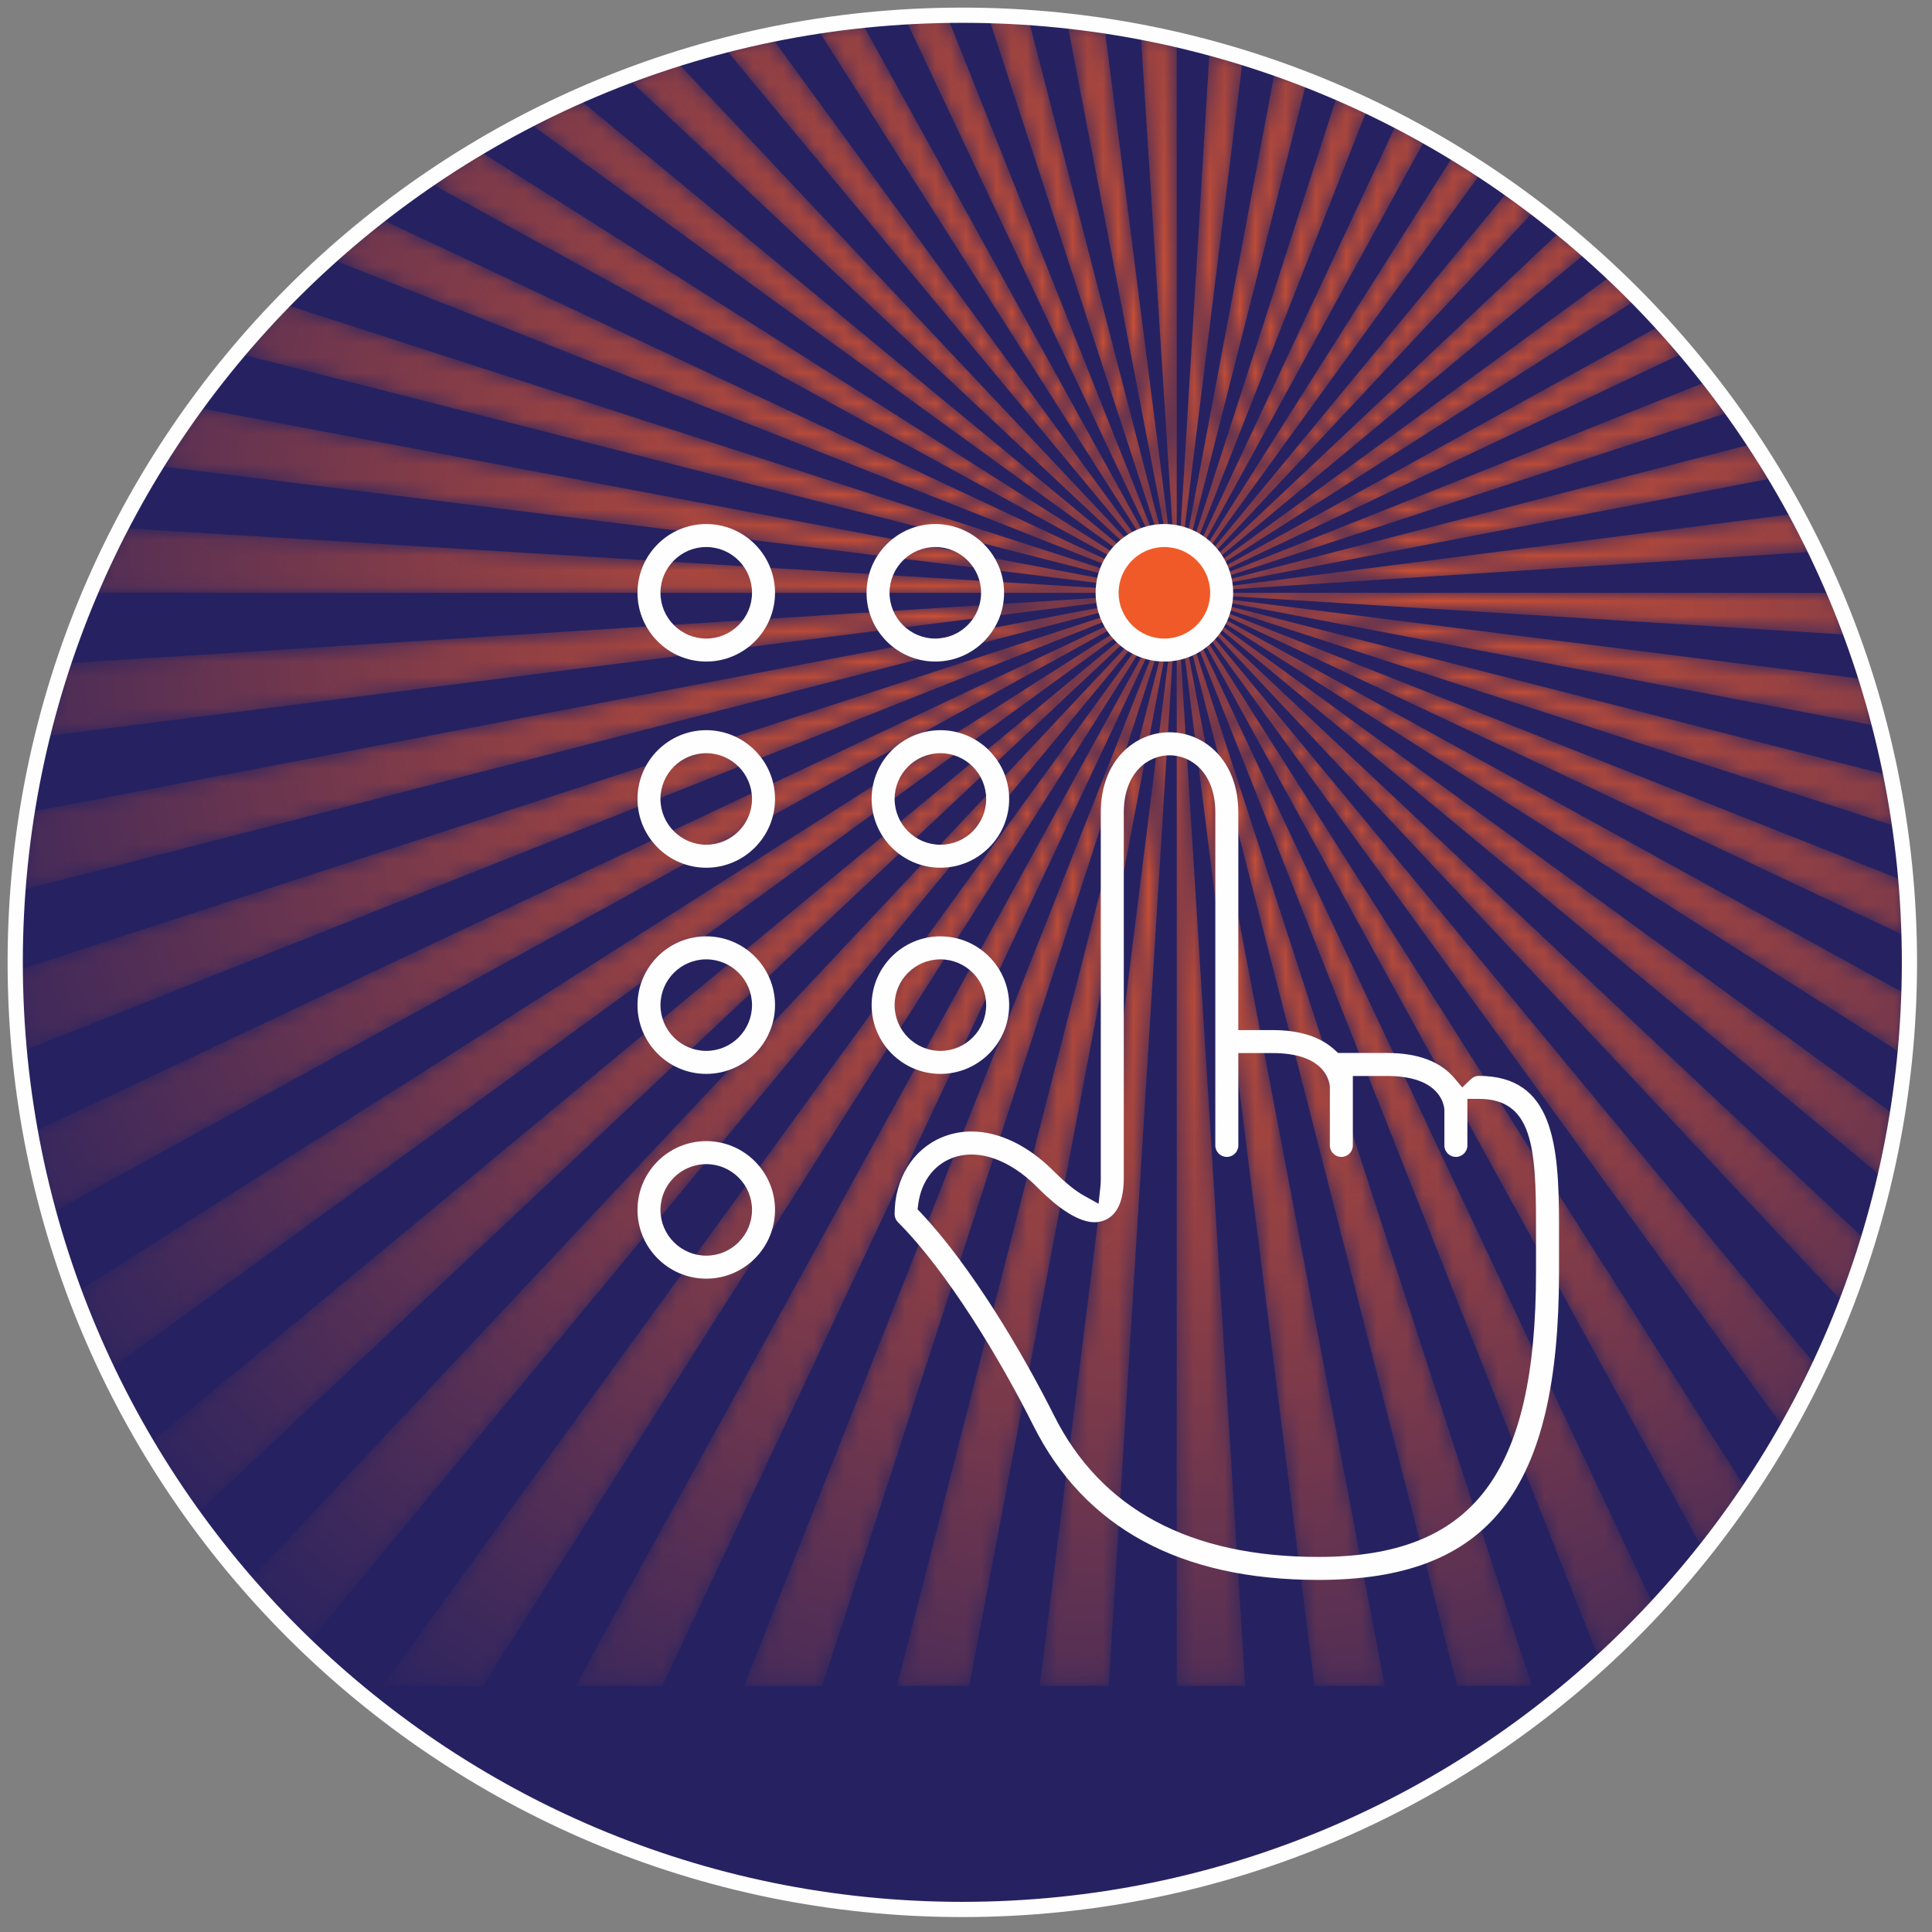
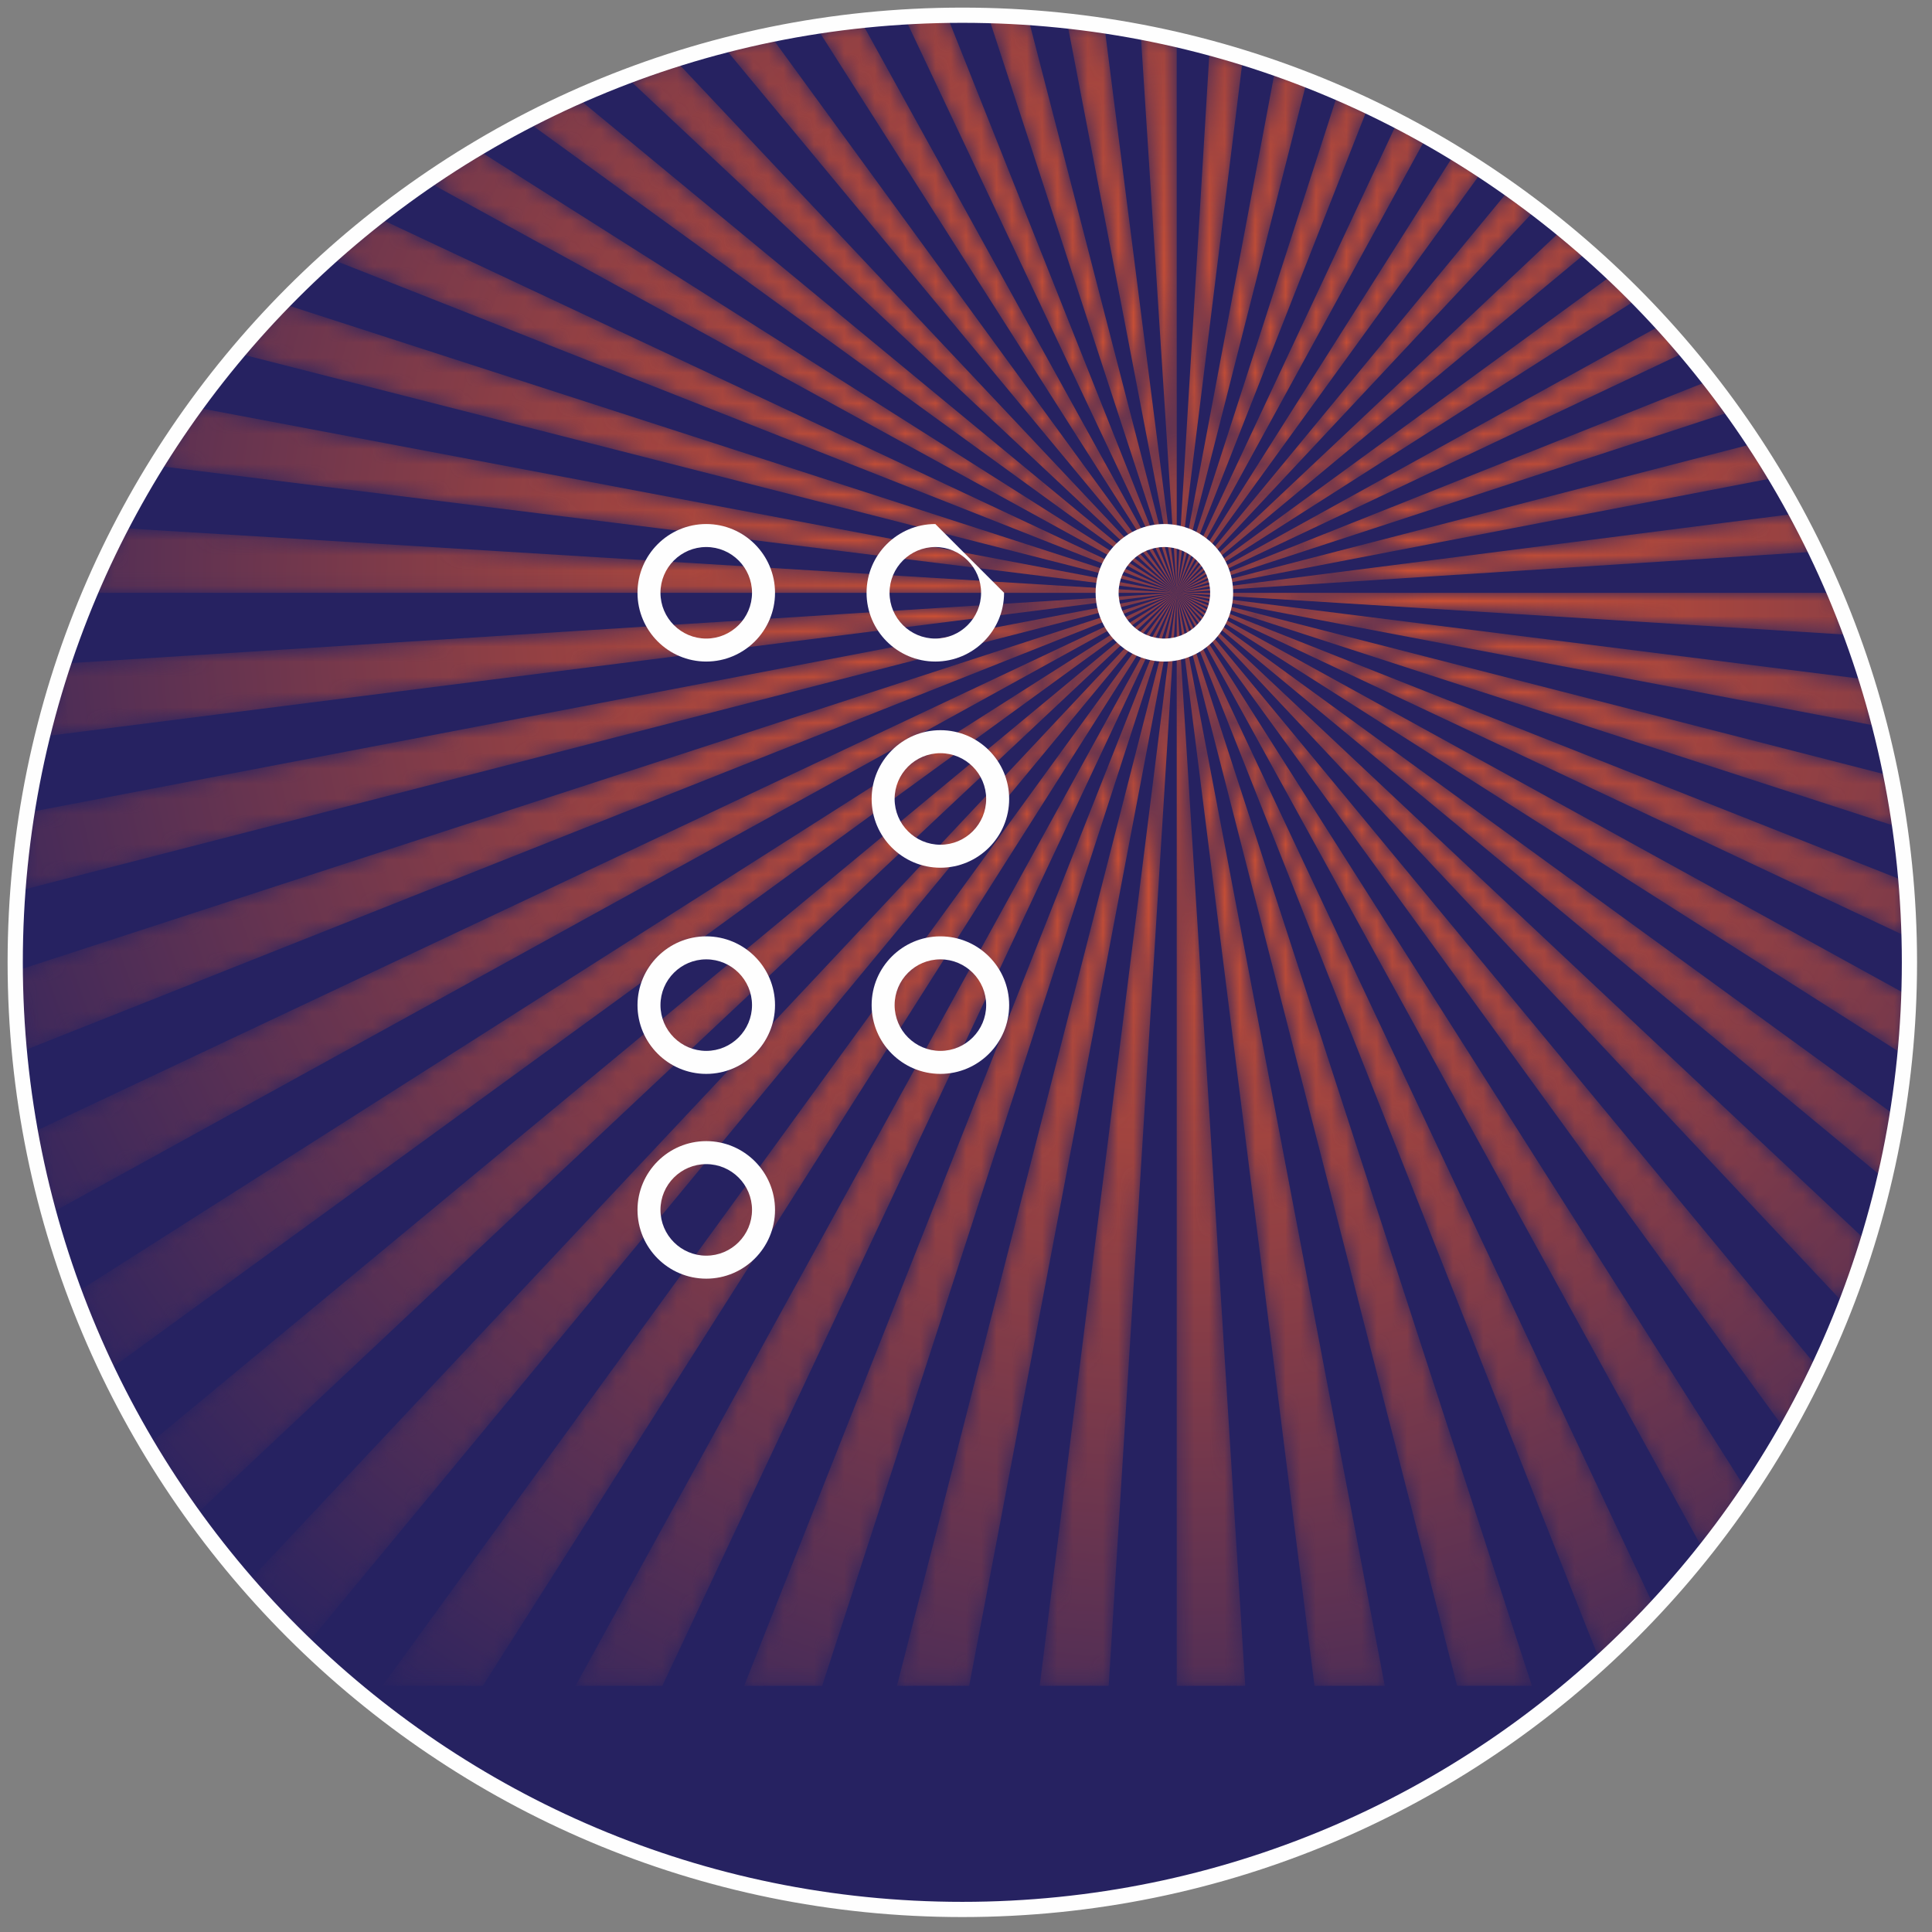
<svg xmlns="http://www.w3.org/2000/svg" xmlns:xlink="http://www.w3.org/1999/xlink" width="127px" height="127px" viewBox="0 0 127 127" version="1.1">
  <rect x="0" y="0" width="127" height="127" fill="#808080" stroke="none" />
  <title>dashboard</title>
  <defs>
    <path d="M58.45,0.106 L76.349,37.96 L61.239,0 C60.304,0.015 59.374,0.051 58.45,0.106 L58.45,0.106 Z M76.349,37.96 L66.578,0.14 C65.707,0.08 64.831,0.038 63.951,0.015 L63.951,0.015 L76.349,37.96 Z M52.631,0.731 L76.349,37.96 L55.579,0.346 C54.589,0.451 53.606,0.58 52.631,0.731 L52.631,0.731 Z M76.349,37.96 L71.593,0.687 C70.776,0.564 69.953,0.457 69.126,0.367 L69.126,0.367 L76.349,37.96 Z M76.349,37.96 L76.349,1.594 C75.562,1.412 74.772,1.245 73.975,1.093 L73.975,1.093 L76.349,37.96 Z M46.512,1.999 L76.349,37.96 L49.603,1.278 C48.563,1.493 47.533,1.733 46.512,1.999 L46.512,1.999 Z M76.349,37.96 L76.349,109.809 L80.851,109.809 L76.349,37.96 L85.404,109.809 L90.025,109.809 L76.349,37.96 L94.777,109.809 L99.697,109.809 L76.349,37.96 L104.201,108.259 C105.442,107.126 106.638,105.944 107.785,104.715 L107.785,104.715 L76.349,37.96 L111.014,100.968 C112.018,99.706 112.973,98.404 113.878,97.065 L113.878,97.065 L76.349,37.96 L116.383,93.036 C117.145,91.699 117.858,90.333 118.522,88.935 L118.522,88.935 L76.349,37.96 L120.31,84.787 C120.839,83.425 121.323,82.036 121.757,80.63 L121.757,80.63 L76.349,37.96 L122.879,76.488 C123.194,75.141 123.466,73.777 123.692,72.397 L123.692,72.397 L76.349,37.96 L124.217,68.379 C124.344,67.081 124.431,65.77 124.477,64.451 L124.477,64.451 L76.349,37.96 L124.494,60.638 C124.463,59.399 124.395,58.168 124.292,56.948 L124.292,56.948 L76.349,37.96 L123.891,53.401 C123.728,52.254 123.534,51.123 123.309,49.997 L123.309,49.997 L76.349,37.96 L122.57,46.752 C122.303,45.708 122.011,44.68 121.691,43.658 L121.691,43.658 L76.349,37.96 L120.695,40.731 C120.351,39.797 119.985,38.873 119.598,37.96 L119.598,37.96 L76.349,37.96 L118.371,35.249 C117.964,34.405 117.538,33.571 117.095,32.749 L117.095,32.749 L76.349,37.96 L115.749,30.379 C115.296,29.619 114.828,28.872 114.343,28.134 L114.343,28.134 L76.349,37.96 L112.887,26.011 C112.399,25.332 111.896,24.659 111.382,24 L111.382,24 L76.349,37.96 L109.843,22.104 C109.331,21.497 108.81,20.903 108.275,20.317 L108.275,20.317 L76.349,37.96 L106.673,18.624 C106.139,18.08 105.595,17.546 105.041,17.022 L105.041,17.022 L76.349,37.96 L103.38,15.506 C102.827,15.019 102.267,14.543 101.696,14.075 L101.696,14.075 L76.349,37.96 L99.979,12.717 C99.404,12.279 98.821,11.85 98.231,11.432 L98.231,11.432 L76.349,37.96 L96.45,10.214 C95.851,9.82 95.246,9.436 94.633,9.063 L94.633,9.063 L76.349,37.96 L92.776,7.973 C92.152,7.621 91.52,7.28 90.882,6.949 L90.882,6.949 L76.349,37.96 L88.94,5.984 C88.284,5.673 87.623,5.372 86.954,5.083 L86.954,5.083 L76.349,37.96 L84.92,4.246 C84.232,3.977 83.536,3.719 82.837,3.474 L82.837,3.474 L76.349,37.96 L80.704,2.771 C79.98,2.546 79.252,2.335 78.517,2.137 L78.517,2.137 L76.349,37.96 Z M40.144,4.033 L76.349,37.96 L43.353,2.913 C42.269,3.258 41.201,3.631 40.144,4.033 L40.144,4.033 Z M33.613,6.957 L76.349,37.96 L36.894,5.375 C35.784,5.871 34.688,6.399 33.613,6.957 L33.613,6.957 Z M27.042,10.9 L76.349,37.96 L30.32,8.795 C29.204,9.464 28.111,10.165 27.042,10.9 L27.042,10.9 Z M20.618,15.963 L76.349,37.96 L23.798,13.287 C22.708,14.144 21.648,15.036 20.618,15.963 L20.618,15.963 Z M14.584,22.204 L76.349,37.96 L17.532,18.938 C16.512,19.992 15.528,21.081 14.584,22.204 L14.584,22.204 Z M9.236,29.599 L76.349,37.96 L11.807,25.759 C10.903,27.006 10.047,28.285 9.236,29.599 L9.236,29.599 Z M4.914,37.96 L76.349,37.96 L6.915,33.699 C6.196,35.091 5.529,36.51 4.914,37.96 L4.914,37.96 Z M3.158,42.61 C2.636,44.183 2.174,45.786 1.776,47.411 L1.776,47.411 L76.349,37.96 L3.158,42.61 Z M0.77,52.41 C0.501,54.106 0.3,55.829 0.171,57.567 L0.171,57.567 L76.349,37.96 L0.77,52.41 Z M0,62.828 C0.016,64.627 0.109,66.406 0.275,68.166 L0.275,68.166 L76.349,37.96 L0,62.828 Z M1.01,73.497 C1.339,75.296 1.744,77.068 2.223,78.808 L2.223,78.808 L76.349,37.96 L1.01,73.497 Z M3.91,84.022 C4.557,85.755 5.279,87.451 6.072,89.107 L6.072,89.107 L76.349,37.96 L3.91,84.022 Z M8.688,93.997 C9.642,95.602 10.664,97.16 11.753,98.667 L11.753,98.667 L76.349,37.96 L8.688,93.997 Z M15.232,103.055 C16.466,104.476 17.762,105.839 19.118,107.142 L19.118,107.142 L76.349,37.96 L15.232,103.055 Z M24.135,109.809 L30.736,109.809 L76.349,37.96 L24.135,109.809 Z M36.829,109.809 L42.535,109.809 L76.349,37.96 L36.829,109.809 Z M47.913,109.809 L53.043,109.809 L76.349,37.96 L47.913,109.809 Z M57.958,109.809 L62.706,109.809 L76.349,37.96 L57.958,109.809 Z M67.341,109.809 L71.877,109.809 L76.349,37.96 L67.341,109.809 Z" id="path-1" />
    <radialGradient cx="61.309%" cy="34.568%" fx="61.309%" fy="34.568%" r="83.409%" gradientTransform="translate(0.613, 0.346), scale(0.882, 1), translate(-0.613, -0.346)" id="radialGradient-3">
      <stop stop-color="#F05A29" offset="0%" />
      <stop stop-color="#262262" offset="100%" />
    </radialGradient>
  </defs>
  <g id="COMMSecurity" stroke="none" stroke-width="1" fill="none" fill-rule="evenodd">
    <g id="03-Smart-Building-Platform" transform="translate(-49, -1497)">
      <g id="dashboard" transform="translate(50, 1498)">
        <path d="M124.517,62.259 C124.517,96.644 96.643,124.518 62.258,124.518 C27.874,124.518 0,96.644 0,62.259 C0,27.874 27.874,0 62.258,0 C96.643,0 124.517,27.874 124.517,62.259" id="Fill-1" fill="#262261" />
        <g id="Group-5" transform="translate(0.003, 0.009)">
          <mask id="mask-2" fill="white">
            <use xlink:href="#path-1" />
          </mask>
          <g id="Clip-4" />
          <path d="M58.45,0.106 L76.349,37.96 L61.239,0 C60.304,0.015 59.374,0.051 58.45,0.106 L58.45,0.106 Z M76.349,37.96 L66.578,0.14 C65.707,0.08 64.831,0.038 63.951,0.015 L63.951,0.015 L76.349,37.96 Z M52.631,0.731 L76.349,37.96 L55.579,0.346 C54.589,0.451 53.606,0.58 52.631,0.731 L52.631,0.731 Z M76.349,37.96 L71.593,0.687 C70.776,0.564 69.953,0.457 69.126,0.367 L69.126,0.367 L76.349,37.96 Z M76.349,37.96 L76.349,1.594 C75.562,1.412 74.772,1.245 73.975,1.093 L73.975,1.093 L76.349,37.96 Z M46.512,1.999 L76.349,37.96 L49.603,1.278 C48.563,1.493 47.533,1.733 46.512,1.999 L46.512,1.999 Z M76.349,37.96 L76.349,109.809 L80.851,109.809 L76.349,37.96 L85.404,109.809 L90.025,109.809 L76.349,37.96 L94.777,109.809 L99.697,109.809 L76.349,37.96 L104.201,108.259 C105.442,107.126 106.638,105.944 107.785,104.715 L107.785,104.715 L76.349,37.96 L111.014,100.968 C112.018,99.706 112.973,98.404 113.878,97.065 L113.878,97.065 L76.349,37.96 L116.383,93.036 C117.145,91.699 117.858,90.333 118.522,88.935 L118.522,88.935 L76.349,37.96 L120.31,84.787 C120.839,83.425 121.323,82.036 121.757,80.63 L121.757,80.63 L76.349,37.96 L122.879,76.488 C123.194,75.141 123.466,73.777 123.692,72.397 L123.692,72.397 L76.349,37.96 L124.217,68.379 C124.344,67.081 124.431,65.77 124.477,64.451 L124.477,64.451 L76.349,37.96 L124.494,60.638 C124.463,59.399 124.395,58.168 124.292,56.948 L124.292,56.948 L76.349,37.96 L123.891,53.401 C123.728,52.254 123.534,51.123 123.309,49.997 L123.309,49.997 L76.349,37.96 L122.57,46.752 C122.303,45.708 122.011,44.68 121.691,43.658 L121.691,43.658 L76.349,37.96 L120.695,40.731 C120.351,39.797 119.985,38.873 119.598,37.96 L119.598,37.96 L76.349,37.96 L118.371,35.249 C117.964,34.405 117.538,33.571 117.095,32.749 L117.095,32.749 L76.349,37.96 L115.749,30.379 C115.296,29.619 114.828,28.872 114.343,28.134 L114.343,28.134 L76.349,37.96 L112.887,26.011 C112.399,25.332 111.896,24.659 111.382,24 L111.382,24 L76.349,37.96 L109.843,22.104 C109.331,21.497 108.81,20.903 108.275,20.317 L108.275,20.317 L76.349,37.96 L106.673,18.624 C106.139,18.08 105.595,17.546 105.041,17.022 L105.041,17.022 L76.349,37.96 L103.38,15.506 C102.827,15.019 102.267,14.543 101.696,14.075 L101.696,14.075 L76.349,37.96 L99.979,12.717 C99.404,12.279 98.821,11.85 98.231,11.432 L98.231,11.432 L76.349,37.96 L96.45,10.214 C95.851,9.82 95.246,9.436 94.633,9.063 L94.633,9.063 L76.349,37.96 L92.776,7.973 C92.152,7.621 91.52,7.28 90.882,6.949 L90.882,6.949 L76.349,37.96 L88.94,5.984 C88.284,5.673 87.623,5.372 86.954,5.083 L86.954,5.083 L76.349,37.96 L84.92,4.246 C84.232,3.977 83.536,3.719 82.837,3.474 L82.837,3.474 L76.349,37.96 L80.704,2.771 C79.98,2.546 79.252,2.335 78.517,2.137 L78.517,2.137 L76.349,37.96 Z M40.144,4.033 L76.349,37.96 L43.353,2.913 C42.269,3.258 41.201,3.631 40.144,4.033 L40.144,4.033 Z M33.613,6.957 L76.349,37.96 L36.894,5.375 C35.784,5.871 34.688,6.399 33.613,6.957 L33.613,6.957 Z M27.042,10.9 L76.349,37.96 L30.32,8.795 C29.204,9.464 28.111,10.165 27.042,10.9 L27.042,10.9 Z M20.618,15.963 L76.349,37.96 L23.798,13.287 C22.708,14.144 21.648,15.036 20.618,15.963 L20.618,15.963 Z M14.584,22.204 L76.349,37.96 L17.532,18.938 C16.512,19.992 15.528,21.081 14.584,22.204 L14.584,22.204 Z M9.236,29.599 L76.349,37.96 L11.807,25.759 C10.903,27.006 10.047,28.285 9.236,29.599 L9.236,29.599 Z M4.914,37.96 L76.349,37.96 L6.915,33.699 C6.196,35.091 5.529,36.51 4.914,37.96 L4.914,37.96 Z M3.158,42.61 C2.636,44.183 2.174,45.786 1.776,47.411 L1.776,47.411 L76.349,37.96 L3.158,42.61 Z M0.77,52.41 C0.501,54.106 0.3,55.829 0.171,57.567 L0.171,57.567 L76.349,37.96 L0.77,52.41 Z M0,62.828 C0.016,64.627 0.109,66.406 0.275,68.166 L0.275,68.166 L76.349,37.96 L0,62.828 Z M1.01,73.497 C1.339,75.296 1.744,77.068 2.223,78.808 L2.223,78.808 L76.349,37.96 L1.01,73.497 Z M3.91,84.022 C4.557,85.755 5.279,87.451 6.072,89.107 L6.072,89.107 L76.349,37.96 L3.91,84.022 Z M8.688,93.997 C9.642,95.602 10.664,97.16 11.753,98.667 L11.753,98.667 L76.349,37.96 L8.688,93.997 Z M15.232,103.055 C16.466,104.476 17.762,105.839 19.118,107.142 L19.118,107.142 L76.349,37.96 L15.232,103.055 Z M24.135,109.809 L30.736,109.809 L76.349,37.96 L24.135,109.809 Z M36.829,109.809 L42.535,109.809 L76.349,37.96 L36.829,109.809 Z M47.913,109.809 L53.043,109.809 L76.349,37.96 L47.913,109.809 Z M57.958,109.809 L62.706,109.809 L76.349,37.96 L57.958,109.809 Z M67.341,109.809 L71.877,109.809 L76.349,37.96 L67.341,109.809 Z" id="Fill-3" fill="url(#radialGradient-3)" mask="url(#mask-2)" />
        </g>
        <g id="Group-38">
          <path d="M124.517,62.259 C124.517,96.644 96.643,124.518 62.258,124.518 C27.874,124.518 0,96.644 0,62.259 C0,27.874 27.874,0 62.258,0 C96.643,0 124.517,27.874 124.517,62.259 Z" id="Stroke-6" stroke="#FEFEFE" />
-           <path d="M45.425,54.528 C43.767,54.528 42.416,53.178 42.416,51.519 C42.416,49.86 43.767,48.511 45.425,48.511 C47.084,48.511 48.434,49.86 48.434,51.519 C48.434,53.178 47.084,54.528 45.425,54.528 M45.425,46.999 C42.934,46.999 40.906,49.027 40.906,51.519 C40.906,54.012 42.934,56.04 45.425,56.04 C47.917,56.04 49.946,54.012 49.946,51.519 C49.946,49.027 47.917,46.999 45.425,46.999" id="Fill-8" fill="#FEFEFE" />
          <path d="M45.425,68.08 C43.767,68.08 42.416,66.73 42.416,65.071 C42.416,63.412 43.767,62.063 45.425,62.063 C47.084,62.063 48.434,63.412 48.434,65.071 C48.434,66.73 47.084,68.08 45.425,68.08 M45.425,60.551 C42.934,60.551 40.906,62.579 40.906,65.071 C40.906,67.564 42.934,69.592 45.425,69.592 C47.917,69.592 49.946,67.564 49.946,65.071 C49.946,62.579 47.917,60.551 45.425,60.551" id="Fill-10" fill="#FEFEFE" />
          <path d="M45.425,81.541 C43.767,81.541 42.416,80.191 42.416,78.532 C42.416,76.873 43.767,75.524 45.425,75.524 C47.084,75.524 48.434,76.873 48.434,78.532 C48.434,80.191 47.084,81.541 45.425,81.541 M45.425,74.012 C42.934,74.012 40.906,76.04 40.906,78.532 C40.906,81.025 42.934,83.053 45.425,83.053 C47.917,83.053 49.946,81.025 49.946,78.532 C49.946,76.04 47.917,74.012 45.425,74.012" id="Fill-12" fill="#FEFEFE" />
          <path d="M60.817,68.08 C59.158,68.08 57.808,66.73 57.808,65.071 C57.808,63.412 59.158,62.063 60.817,62.063 C62.476,62.063 63.826,63.412 63.826,65.071 C63.826,66.73 62.476,68.08 60.817,68.08 M60.817,60.551 C58.325,60.551 56.297,62.579 56.297,65.071 C56.297,67.564 58.325,69.592 60.817,69.592 C63.309,69.592 65.337,67.564 65.337,65.071 C65.337,62.579 63.309,60.551 60.817,60.551" id="Fill-14" fill="#FEFEFE" />
          <path d="M60.817,54.528 C59.158,54.528 57.808,53.178 57.808,51.519 C57.808,49.86 59.158,48.511 60.817,48.511 C62.476,48.511 63.826,49.86 63.826,51.519 C63.826,53.178 62.476,54.528 60.817,54.528 M60.817,46.999 C58.325,46.999 56.297,49.027 56.297,51.519 C56.297,54.012 58.325,56.04 60.817,56.04 C63.309,56.04 65.337,54.012 65.337,51.519 C65.337,49.027 63.309,46.999 60.817,46.999" id="Fill-16" fill="#FEFEFE" />
          <path d="M65.753,37.968 L65.753,37.968 C65.753,38.331 65.716,38.686 65.646,39.029 C65.716,38.686 65.753,38.331 65.753,37.968" id="Fill-18" fill="#652C90" />
          <path d="M45.425,40.976 C43.767,40.976 42.416,39.626 42.416,37.967 C42.416,36.308 43.767,34.959 45.425,34.959 C47.084,34.959 48.434,36.308 48.434,37.967 C48.434,39.626 47.084,40.976 45.425,40.976 M45.425,33.447 C42.934,33.447 40.906,35.475 40.906,37.967 C40.906,40.46 42.934,42.487 45.425,42.487 C47.917,42.487 49.946,40.46 49.946,37.967 C49.946,35.475 47.917,33.447 45.425,33.447" id="Fill-20" fill="#FEFEFE" />
-           <path d="M60.483,40.976 C58.824,40.976 57.474,39.626 57.474,37.967 C57.474,36.308 58.824,34.959 60.483,34.959 C62.142,34.959 63.492,36.308 63.492,37.967 C63.492,39.626 62.142,40.976 60.483,40.976 M60.483,33.447 C57.991,33.447 55.963,35.475 55.963,37.967 C55.963,40.46 57.991,42.487 60.483,42.487 C62.975,42.487 65.003,40.46 65.003,37.967 C65.003,35.475 62.975,33.447 60.483,33.447" id="Fill-22" fill="#FEFEFE" />
-           <path d="M99.97,82.624 C99.97,95.921 95.826,101.345 85.668,101.345 C77.219,101.345 71.367,98.209 68.275,92.025 C66.2,87.878 62.821,82.214 59.561,78.753 L59.316,78.494 L59.363,78.14 C59.552,76.729 60.331,75.642 61.502,75.157 C61.927,74.981 62.385,74.893 62.864,74.893 C64.266,74.893 65.799,75.654 67.181,77.037 C67.75,77.607 69.483,79.342 70.947,79.342 C71.183,79.342 71.401,79.299 71.614,79.211 C72.449,78.866 72.872,77.929 72.872,76.426 L72.872,52.41 C72.872,49.826 74.432,48.649 75.881,48.649 C77.33,48.649 78.889,49.826 78.889,52.41 L78.889,74.294 C78.889,74.711 79.228,75.05 79.645,75.05 C80.062,75.05 80.401,74.711 80.401,74.294 L80.401,68.974 L80.401,68.224 L81.151,68.224 L82.656,68.224 C86.078,68.224 86.388,70.056 86.416,70.423 L86.418,70.451 L86.418,70.479 L86.418,74.294 C86.418,74.711 86.757,75.05 87.174,75.05 C87.591,75.05 87.93,74.711 87.93,74.294 L87.93,70.479 L87.93,69.729 L88.68,69.729 L90.185,69.729 C93.606,69.729 93.917,71.562 93.945,71.929 L93.947,71.957 L93.947,71.985 L93.947,74.294 C93.947,74.711 94.286,75.05 94.703,75.05 C95.119,75.05 95.458,74.711 95.458,74.294 L95.458,71.985 L95.458,71.235 L96.208,71.235 C99.717,71.235 99.97,74.363 99.97,79.514 L99.97,82.624 Z M96.208,69.724 C95.969,69.724 95.798,69.838 95.696,69.935 L95.119,70.481 L94.607,69.873 C93.682,68.775 92.194,68.218 90.185,68.218 L87.252,68.218 L86.96,68.218 L86.744,68.02 C85.8,67.152 84.424,66.712 82.656,66.712 L81.151,66.712 L80.401,66.712 L80.401,65.962 L80.401,52.41 C80.401,48.948 78.127,47.137 75.881,47.137 C73.634,47.137 71.36,48.948 71.36,52.41 L71.36,76.503 C71.36,76.705 71.349,76.869 71.335,77.002 L71.216,78.13 L70.225,77.578 C69.678,77.274 69.013,76.732 68.249,75.968 C66.579,74.298 64.665,73.378 62.859,73.378 C62.185,73.378 61.534,73.506 60.924,73.76 C59.002,74.556 57.808,76.492 57.808,78.811 C57.808,79.013 57.887,79.202 58.03,79.345 C61.29,82.604 64.761,88.381 66.923,92.701 C70.292,99.44 76.599,102.856 85.668,102.856 C96.9,102.856 101.482,96.995 101.482,82.624 L101.482,79.514 C101.482,74.158 101.085,69.724 96.208,69.724 L96.208,69.724 Z" id="Fill-24" fill="#FEFEFE" />
+           <path d="M60.483,40.976 C58.824,40.976 57.474,39.626 57.474,37.967 C57.474,36.308 58.824,34.959 60.483,34.959 C62.142,34.959 63.492,36.308 63.492,37.967 C63.492,39.626 62.142,40.976 60.483,40.976 M60.483,33.447 C57.991,33.447 55.963,35.475 55.963,37.967 C55.963,40.46 57.991,42.487 60.483,42.487 C62.975,42.487 65.003,40.46 65.003,37.967 " id="Fill-22" fill="#FEFEFE" />
          <path d="M64.095,89.493 C63.76,88.901 63.41,88.302 63.049,87.704 C63.41,88.302 63.76,88.901 64.095,89.493" id="Fill-26" fill="#652C90" />
          <path d="M65.498,92.084 C65.212,91.529 64.906,90.957 64.587,90.374 C64.906,90.957 65.212,91.529 65.498,92.084" id="Fill-28" fill="#652C90" />
          <path d="M68.606,91.552 C68.072,90.484 67.459,89.329 66.789,88.142 C67.459,89.329 68.072,90.484 68.606,91.552" id="Fill-30" fill="#652C90" />
          <path d="M101.388,73.242 C101.676,74.344 101.8,75.554 101.853,76.752 C101.8,75.554 101.676,74.344 101.388,73.242" id="Fill-32" fill="#652C90" />
-           <path d="M78.768,37.968 C78.768,39.75 77.323,41.195 75.541,41.195 C73.759,41.195 72.314,39.75 72.314,37.968 C72.314,36.186 73.759,34.741 75.541,34.741 C77.323,34.741 78.768,36.186 78.768,37.968" id="Fill-34" fill="#F05A28" />
          <path d="M75.541,40.976 C73.882,40.976 72.532,39.626 72.532,37.967 C72.532,36.308 73.882,34.959 75.541,34.959 C77.2,34.959 78.55,36.308 78.55,37.967 C78.55,39.626 77.2,40.976 75.541,40.976 M75.541,33.447 C73.049,33.447 71.021,35.475 71.021,37.967 C71.021,40.46 73.049,42.487 75.541,42.487 C78.033,42.487 80.061,40.46 80.061,37.967 C80.061,35.475 78.033,33.447 75.541,33.447" id="Fill-36" fill="#FEFEFE" />
        </g>
      </g>
    </g>
  </g>
</svg>